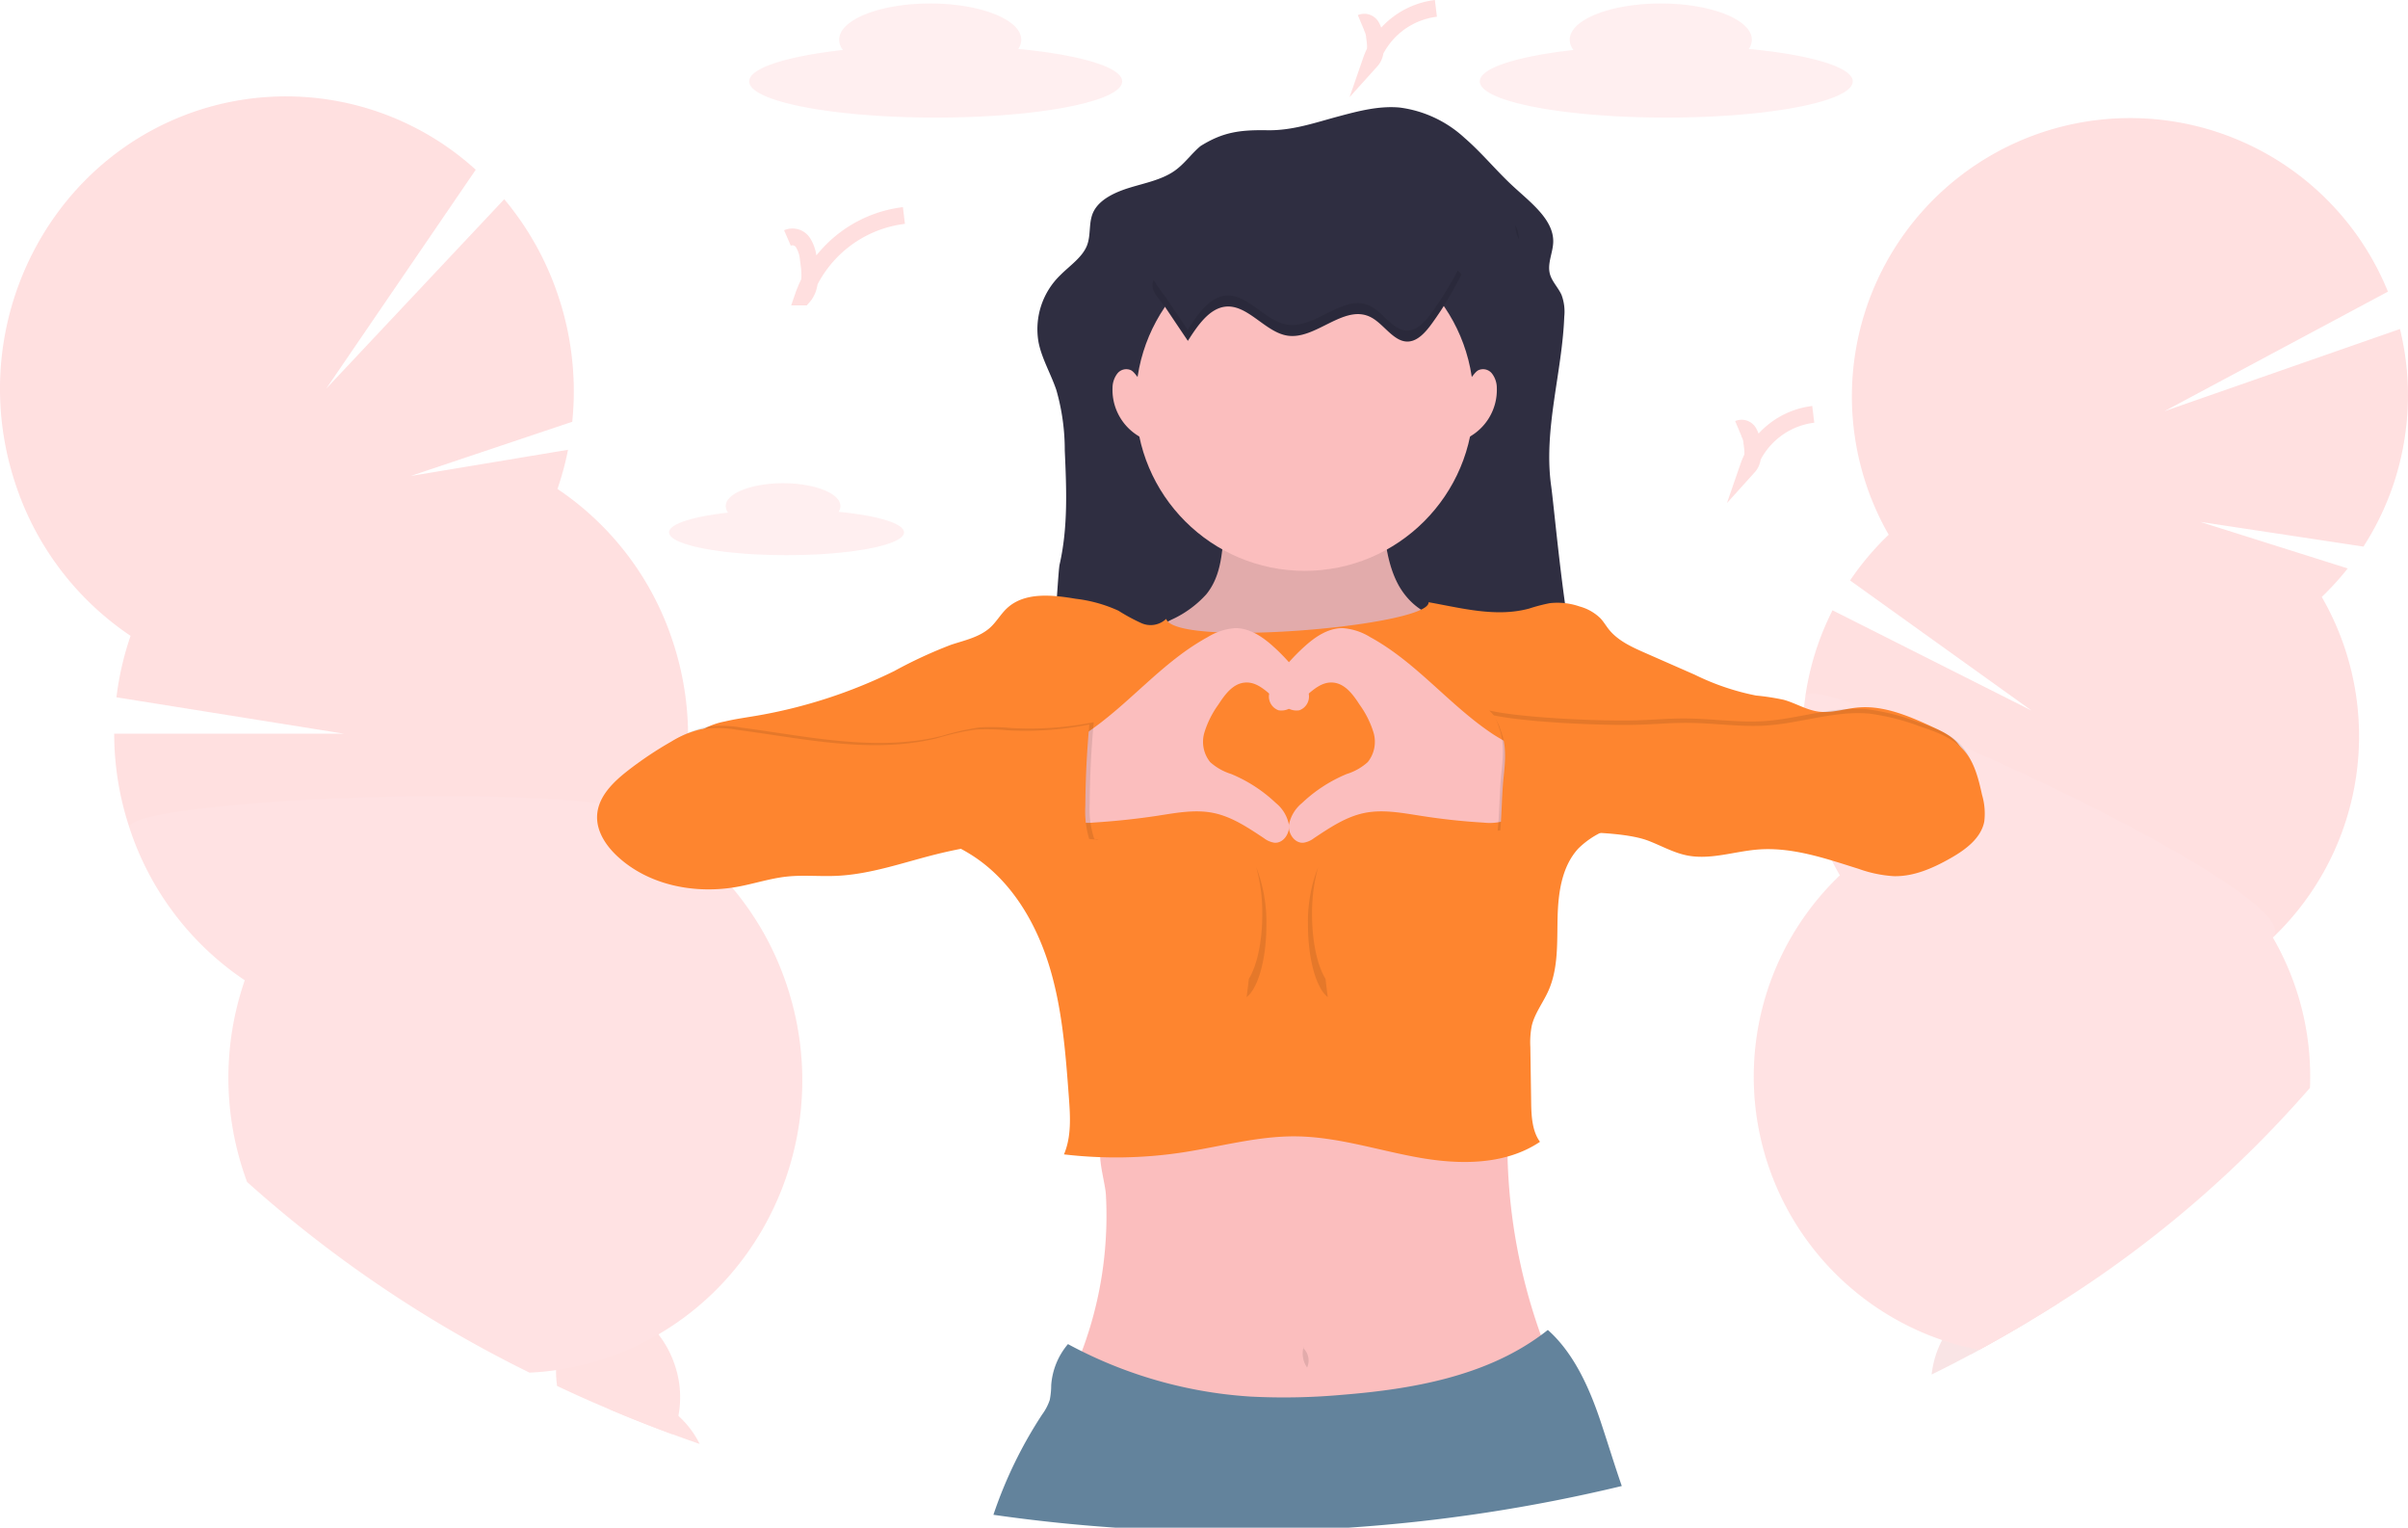
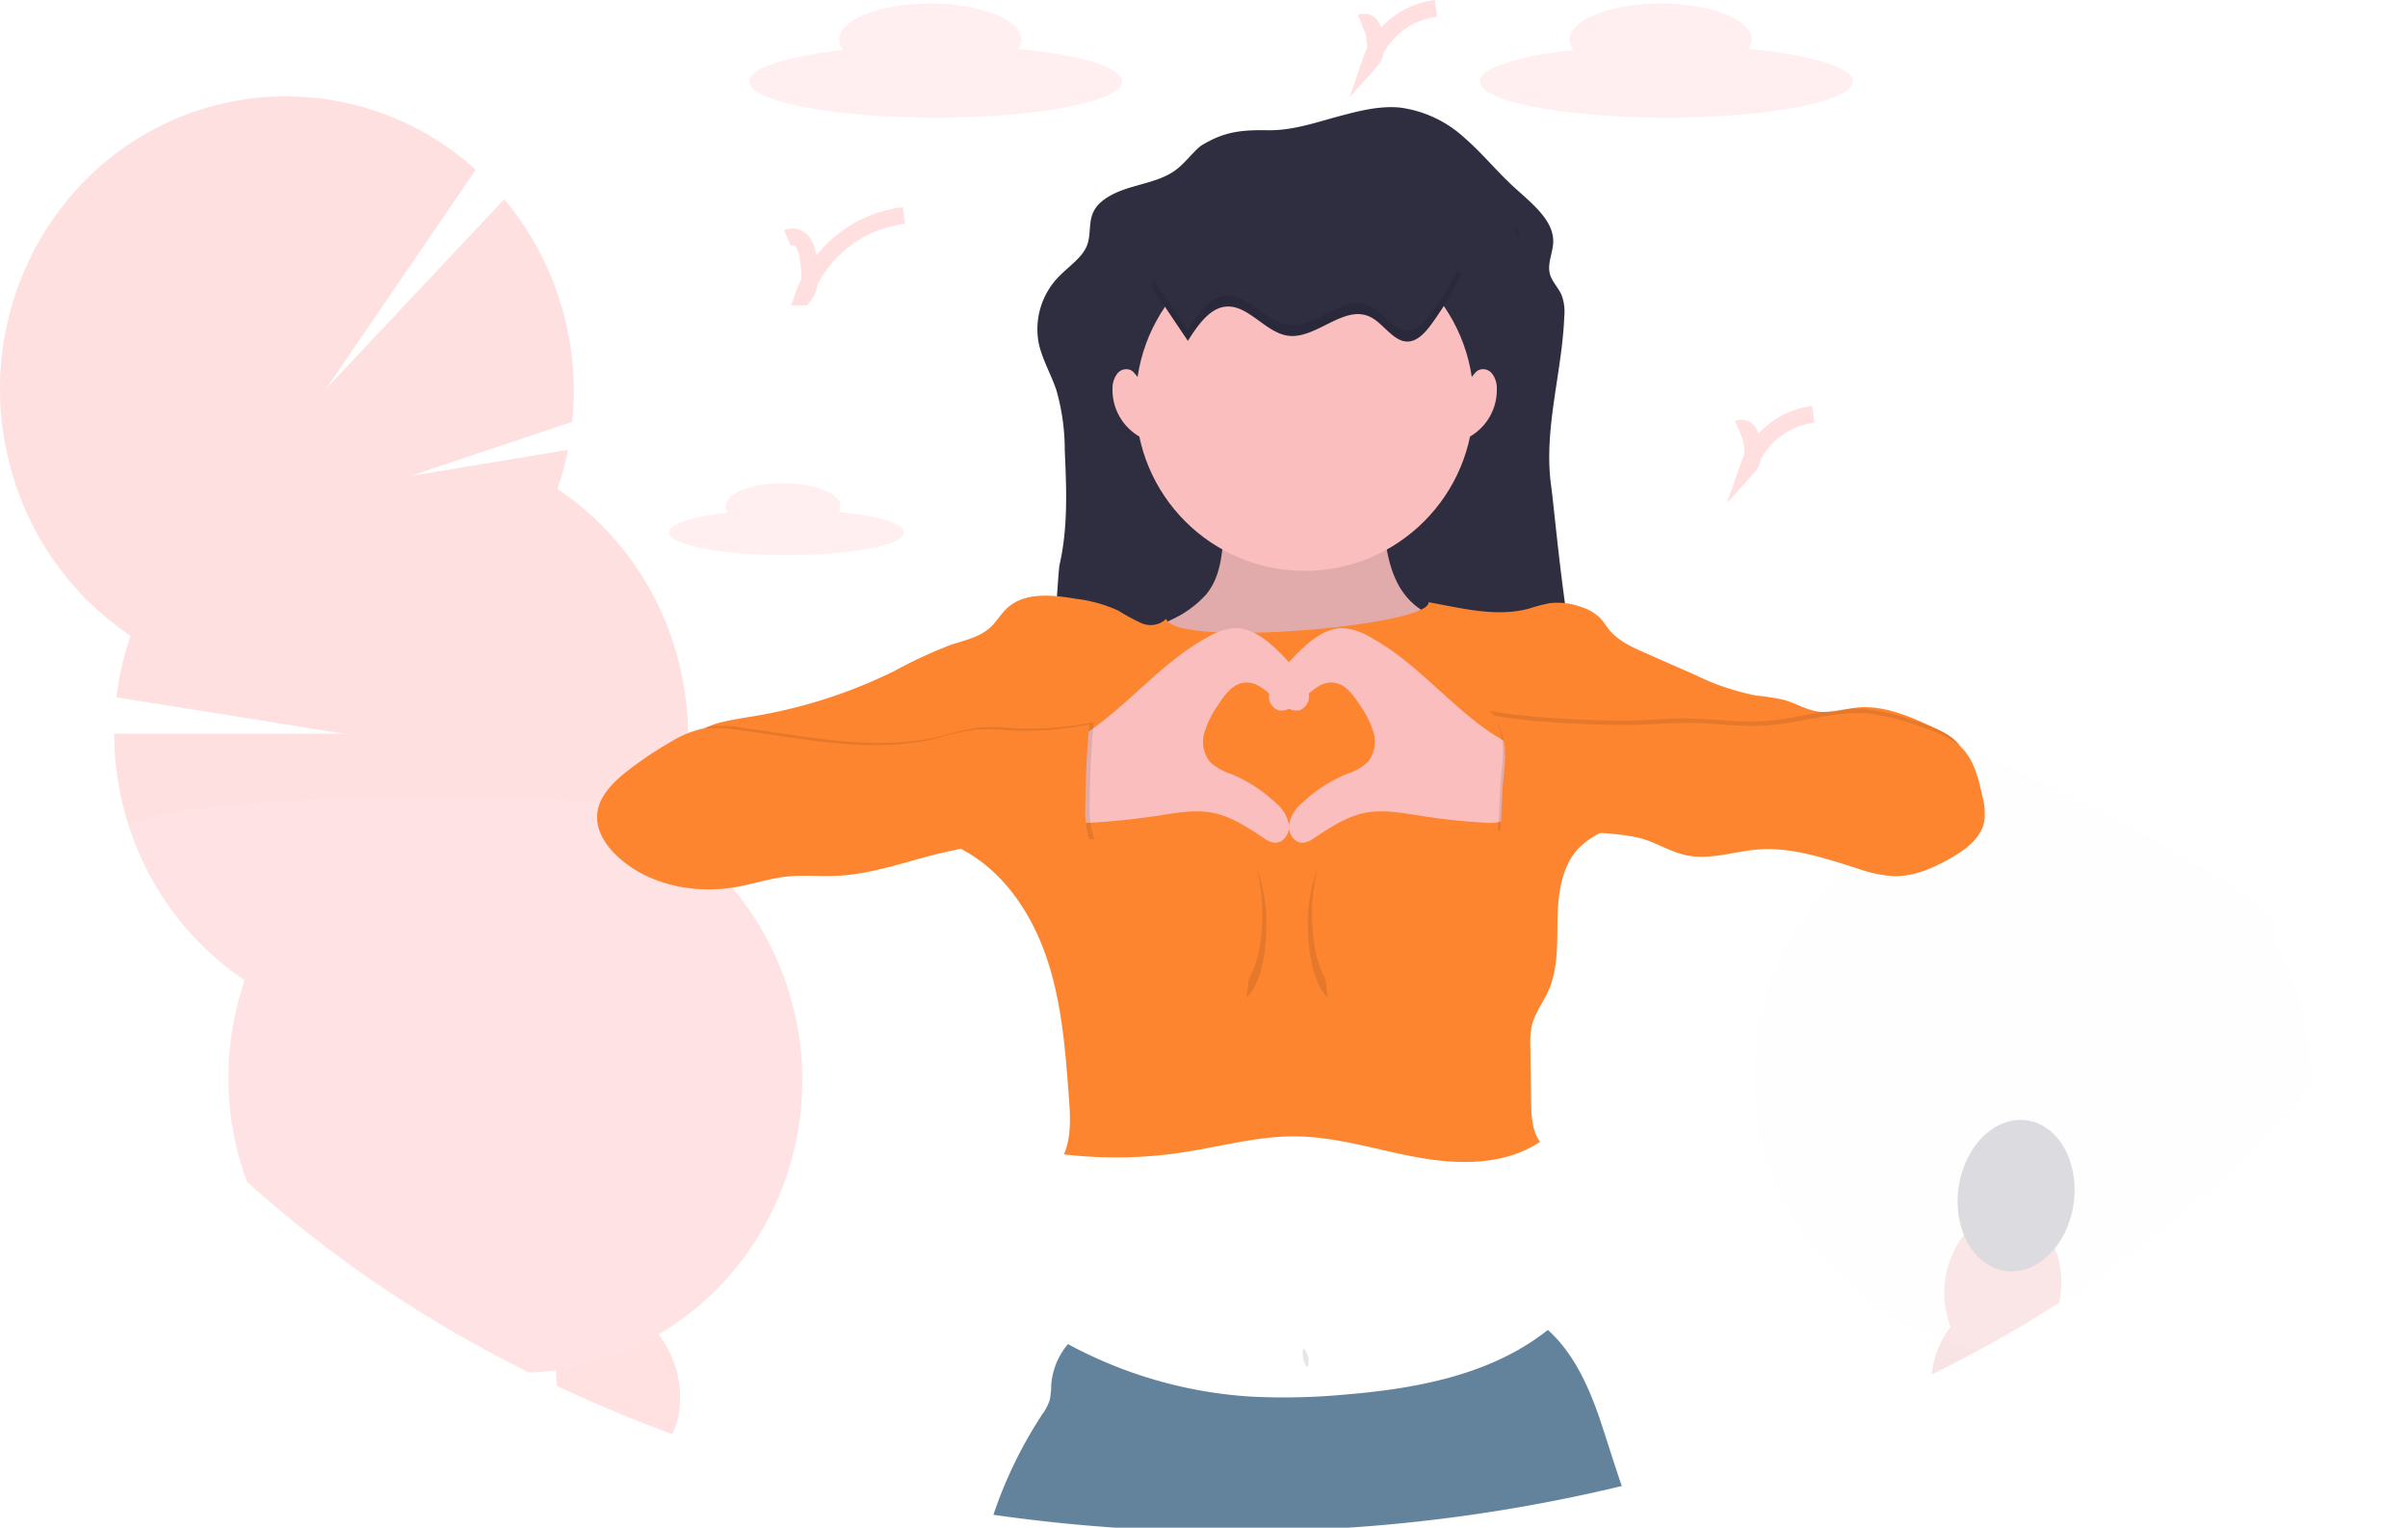
<svg xmlns="http://www.w3.org/2000/svg" width="428.795" height="271.976" viewBox="0 0 428.795 271.976">
  <g id="undraw_a_whole_year_vnfm" transform="translate(0.003 0.622)">
    <g id="Group_1538" data-name="Group 1538" transform="translate(312.289 20.42)" opacity="0.2">
      <path id="Path_1477" data-name="Path 1477" d="M949.168,698.267q-4.43,2.668-9.036,5.169c-.477.258-.953.516-1.43.781q-3.461,1.856-7.032,3.61.027-.281.07-.563a17.028,17.028,0,0,1,1.789-5.555,14,14,0,0,1,1.524-2.344c2.325-2.9,5.551-4.524,8.849-4.051A8.594,8.594,0,0,1,949.168,698.267Z" transform="translate(-899.994 -484.164)" fill="#e37a7e" />
      <path id="Path_1478" data-name="Path 1478" d="M958.1,668.3c-.059.418-.133.828-.223,1.234q-2.559,1.645-5.192,3.207-4.43,2.668-9.036,5.169c-.476.258-.953.516-1.43.781a9.509,9.509,0,0,1-1.563-1.442,12.112,12.112,0,0,1-2.074-3.4,16.924,16.924,0,0,1,2.344-16.381c2.344-2.9,5.551-4.524,8.849-4.051s5.938,2.938,7.352,6.376A16.326,16.326,0,0,1,958.1,668.3Z" transform="translate(-903.515 -458.64)" fill="#e37a7e" />
      <ellipse id="Ellipse_87" data-name="Ellipse 87" cx="13.541" cy="10.345" rx="13.541" ry="10.345" transform="translate(34.551 203.749) rotate(-81.82)" fill="#3f3d56" />
-       <path id="Path_1479" data-name="Path 1479" d="M966.578,211.364a49.344,49.344,0,0,1-7.423,19.862l-29.066-4.4,26.269,8.286a50.277,50.277,0,0,1-4.622,5.079,49.552,49.552,0,0,1-8.712,60.64,49.311,49.311,0,0,1,6.606,26.753,202.122,202.122,0,0,1-44.665,38.285q-2.571,1.629-5.2,3.192-4.43,2.668-9.036,5.169c-1.012-.2-2.008-.418-2.992-.676-1.223-.309-2.422-.668-3.6-1.066a49.548,49.548,0,0,1-18.213-82.732q-.75-1.293-1.418-2.629h0c-.133-.258-.258-.516-.391-.781a49.31,49.31,0,0,1-4.766-24.182l.059-.863c.035-.465.078-.934.125-1.4.07-.656.152-1.317.246-1.977v-.062a49.2,49.2,0,0,1,4.837-15.295l35.437,17.846-32.312-23.159a49.615,49.615,0,0,1,6.876-8.142,49.548,49.548,0,1,1,88.9-43.274l-39.8,21.288,41.942-14.638A49.406,49.406,0,0,1,966.578,211.364Z" transform="translate(-850.588 -154.959)" fill="#ff6366" />
      <path id="Path_1480" data-name="Path 1480" d="M949.619,487.373a202.124,202.124,0,0,1-44.665,38.286q-2.559,1.645-5.192,3.207-4.43,2.668-9.036,5.169c-1.012-.2-2.008-.418-2.992-.676-1.223-.309-2.422-.668-3.6-1.066a49.548,49.548,0,0,1-18.213-82.732q-.75-1.293-1.418-2.629h0c-.133-.258-.258-.516-.391-.781a49.31,49.31,0,0,1-4.766-24.182l.059-.863c.035-.465.078-.934.125-1.4.07-.656.152-1.317.246-1.977v-.062c.3-1.055,4.336-.168,10.478,1.953h0l1.3.461c1.359.488,2.809,1.027,4.333,1.617h0c3.325,1.281,7,2.793,10.872,4.465h0l.254.109h0l.539.234h0c26.058,11.3,60.335,29.425,55.42,34.105a49.309,49.309,0,0,1,6.649,26.761Z" transform="translate(-850.588 -314.763)" fill="#ffdfdf" opacity="0.1" />
    </g>
    <g id="Group_1539" data-name="Group 1539" transform="translate(-0.003 16.513)" opacity="0.2">
-       <path id="Path_1481" data-name="Path 1481" d="M345.15,746.7q-2.461-.852-4.887-1.75-5.649-2.078-11.122-4.395a8.122,8.122,0,0,1,2.481-1.375c3.254-1.117,6.829-.051,9.739,2.52A16.526,16.526,0,0,1,345.15,746.7Z" transform="translate(-220.56 -506.769)" fill="#ff6969" />
      <path id="Path_1482" data-name="Path 1482" d="M326.452,715.867a13.054,13.054,0,0,1-1.1,3.25q-5.649-2.078-11.122-4.395-4.762-2-9.376-4.184a17.785,17.785,0,0,1-.18-2.817,15.8,15.8,0,0,1,.313-2.922c.781-3.84,2.993-6.9,6.251-8.016s6.829-.051,9.739,2.524a15.41,15.41,0,0,1,1.93,2.055,18.2,18.2,0,0,1,2.922,5.5A17.6,17.6,0,0,1,326.452,715.867Z" transform="translate(-205.653 -480.934)" fill="#ff6969" />
      <ellipse id="Ellipse_88" data-name="Ellipse 88" cx="10.673" cy="14.279" rx="10.673" ry="14.279" transform="translate(90.091 202.44) rotate(-17.54)" fill="#ff6969" />
      <ellipse id="Ellipse_89" data-name="Ellipse 89" cx="10.633" cy="14.225" rx="10.633" ry="14.225" transform="translate(83.888 185.183) rotate(-17.526)" fill="#3f3d56" />
      <path id="Path_1483" data-name="Path 1483" d="M168.444,365.386q-1.629.953-3.344,1.785a50.617,50.617,0,0,1-5.676,2.344,49.706,49.706,0,0,1-5.4,1.527q-1.9.43-3.809.7-2.367.34-4.723.445a221.815,221.815,0,0,1-50.287-33.945c-.207-.555-.391-1.113-.59-1.68a53.248,53.248,0,0,1,.18-34.223,52.221,52.221,0,0,1-20.518-27.1,53.432,53.432,0,0,1-2.735-16.8h40.915l-40.516-6.477A53.13,53.13,0,0,1,74.46,241.02a52.2,52.2,0,0,1-20.518-27.1c-9.087-27.39,5.2-57.038,31.91-66.234a50.282,50.282,0,0,1,50.072,10.353L109.3,197.012,141,163.289a52.74,52.74,0,0,1,9.657,17.353,53.361,53.361,0,0,1,2.453,22.268l-28.765,9.65,28.011-4.661a52.82,52.82,0,0,1-1.879,6.969,52.213,52.213,0,0,1,20.518,27.1,53.442,53.442,0,0,1,2.735,16.346v1.879a53.13,53.13,0,0,1-2.895,16.017,51.568,51.568,0,0,1,10.548,9.4c.078.086.152.172.223.262a52.673,52.673,0,0,1,9.732,17.443C199.334,327.417,189.211,353.279,168.444,365.386Z" transform="translate(-51.207 -144.958)" fill="#ff6366" />
      <path id="Path_1484" data-name="Path 1484" d="M204.394,559.734q-1.629.953-3.344,1.785a50.6,50.6,0,0,1-5.676,2.344,49.7,49.7,0,0,1-5.4,1.528q-1.9.43-3.809.7-2.367.34-4.723.445a221.814,221.814,0,0,1-50.287-33.945c-.207-.555-.391-1.113-.59-1.68a53.248,53.248,0,0,1,.18-34.222,52.221,52.221,0,0,1-20.518-27.1c-1.4-4.227,57.084-7.638,83.724-4.368l.621.078c8.087,1.043,13.052,2.735,12.189,5.239a51.567,51.567,0,0,1,10.548,9.4c.078.086.152.172.223.262a52.673,52.673,0,0,1,9.732,17.443C235.284,521.765,225.162,547.627,204.394,559.734Z" transform="translate(-87.157 -339.307)" fill="#ffdfdf" opacity="0.1" />
    </g>
    <path id="Path_1485" data-name="Path 1485" d="M386.349,326.4a1.852,1.852,0,0,0,.336-1.031c0-2.246-4.575-4.063-10.216-4.063s-10.208,1.832-10.208,4.063a1.954,1.954,0,0,0,.418,1.172c-6.278.7-10.509,2.016-10.509,3.516,0,2.242,9.376,4.059,20.92,4.059s20.92-1.817,20.92-4.059C398.007,328.451,393.256,327.068,386.349,326.4Z" transform="translate(-237.034 -235.902)" fill="#ff6366" opacity="0.1" />
    <path id="Path_1486" data-name="Path 1486" d="M773.618,110.781a2.972,2.972,0,0,0,.535-1.645c0-3.559-7.259-6.446-16.213-6.446s-16.213,2.887-16.213,6.446a3.052,3.052,0,0,0,.668,1.832c-9.97,1.113-16.685,3.2-16.685,5.59,0,3.559,14.845,6.446,33.207,6.446s33.207-2.887,33.207-6.446C792.124,114.023,784.58,111.832,773.618,110.781Z" transform="translate(-462.206 -102.69)" fill="#ff6366" opacity="0.1" />
    <path id="Path_1487" data-name="Path 1487" d="M440.618,110.781a2.973,2.973,0,0,0,.535-1.645c0-3.559-7.259-6.446-16.213-6.446s-16.213,2.887-16.213,6.446a3.051,3.051,0,0,0,.668,1.832c-9.97,1.113-16.685,3.2-16.685,5.59,0,3.559,14.865,6.446,33.207,6.446s33.207-2.887,33.207-6.446C459.124,114.023,451.58,111.832,440.618,110.781Z" transform="translate(-259.299 -102.69)" fill="#ff6366" opacity="0.1" />
    <path id="Path_1488" data-name="Path 1488" d="M410.13,203.307a2.244,2.244,0,0,1,2.766.824,6.615,6.615,0,0,1,.961,2.981c.348,2.309.6,4.961-.957,6.7a21.79,21.79,0,0,1,17.971-14.506" transform="translate(-269.913 -161.564)" fill="none" stroke="#ffdfdf" stroke-miterlimit="10" stroke-width="3" />
    <path id="Path_1489" data-name="Path 1489" d="M671.6,107.492a1.467,1.467,0,0,1,1.781.527,4.182,4.182,0,0,1,.613,1.918c.223,1.485.391,3.188-.613,4.3a14.009,14.009,0,0,1,11.544-9.325" transform="translate(-429.235 -104.043)" fill="none" stroke="#ffdfdf" stroke-miterlimit="10" stroke-width="3" />
    <path id="Path_1490" data-name="Path 1490" d="M843.6,292.492a1.467,1.467,0,0,1,1.781.527,4.18,4.18,0,0,1,.613,1.918c.223,1.485.391,3.188-.613,4.3a14.009,14.009,0,0,1,11.544-9.325" transform="translate(-534.04 -216.769)" fill="none" stroke="#ffdfdf" stroke-miterlimit="10" stroke-width="3" />
    <path id="Path_1491" data-name="Path 1491" d="M553.06,156.865c-1.672,1.4-2.852,3.192-4.688,4.454-2.211,1.524-5.114,2.1-7.813,2.918s-5.469,2.1-6.555,4.321c-.922,1.9-.391,4.11-1.172,6.055-.84,2.067-3.02,3.516-4.688,5.184a13.38,13.38,0,0,0-3.907,12.033c.59,2.918,2.2,5.614,3.161,8.462a38.851,38.851,0,0,1,1.5,10.751c.3,6.786.605,13.638-.922,20.315-.391,1.676-1.445,27.159-3.489,27.108,5.422-.465,10.876-.516,16.326-.57l81.65-.781C618.7,252.192,616.3,223.1,615.5,217.3c-1.375-10,1.953-20.014,2.344-30.081a8.535,8.535,0,0,0-.481-3.848c-.563-1.277-1.688-2.367-2.063-3.692-.539-1.895.543-3.836.578-5.782.07-3.907-3.907-6.9-7.059-9.8-3.039-2.785-5.567-5.95-8.7-8.665A21.011,21.011,0,0,0,588.552,150c-3.684-.34-7.345.617-10.872,1.563-4.208,1.125-8.2,2.547-12.669,2.477C560.084,153.954,557.048,154.364,553.06,156.865Z" transform="translate(-339.296 -131.475)" fill="#2f2e41" />
    <g id="Group_1540" data-name="Group 1540" transform="translate(190.367 39.461)" opacity="0.1">
      <path id="Path_1492" data-name="Path 1492" d="M742.131,205.017a5.449,5.449,0,0,0,.492,1.227,7.214,7.214,0,0,0-.629-2.543A4.686,4.686,0,0,0,742.131,205.017Z" transform="translate(-662.494 -203.7)" />
      <path id="Path_1493" data-name="Path 1493" d="M538.953,367.64l-.453.039A2.13,2.13,0,0,0,538.953,367.64Z" transform="translate(-538.5 -303.594)" />
    </g>
-     <path id="Path_1494" data-name="Path 1494" d="M623.015,650.865a3.441,3.441,0,0,1-1.719.7,206.7,206.7,0,0,1-30.253,4.356,260.314,260.314,0,0,1-26.987-.391c-8.989-.441-17.971-.887-26.745-2.7a68.165,68.165,0,0,0,6.759-23.366,68.987,68.987,0,0,0,.27-10.743,12,12,0,0,0-.156-1.285c-.418-2.571-1.449-6.294-.512-8.153,1.2-2.391,5.825-2.469,8.083-2.914,3.836-.754,7.692-1.383,11.564-1.91,15.365-2.09,30.886-2.567,46.368-3.032,2.078-.062,4.555.078,5.637,1.856a6.17,6.17,0,0,1,.543,3.407q-.106,3.793.074,7.587a101.48,101.48,0,0,0,7.1,32.687C623.558,648.236,624.031,649.908,623.015,650.865Z" transform="translate(-347.408 -406.576)" fill="#fbbebe" />
    <path id="Path_1495" data-name="Path 1495" d="M577.6,351.128a18.845,18.845,0,0,1-6.251,4.551,78.088,78.088,0,0,1-8.536,3.782c-.59.895-.121,2.082.391,3.035,4.583,8.9,10.716,17.744,19.967,21.569,4.747,1.953,9.954,2.442,15.072,2.9a14.6,14.6,0,0,0,4.774-.1,12.3,12.3,0,0,0,4.3-2.289,40.087,40.087,0,0,0,15.517-26.46c.125-.934.125-2.078-.676-2.578a3.131,3.131,0,0,0-1.684-.238c-3.747.039-7.067-2.735-8.8-6.051s-2.192-7.141-2.617-10.865c0-.082-22.026-.547-24.014-.563-3.1-.027-4.125.336-4.426,3.516C580.3,344.842,579.907,348.268,577.6,351.128Z" transform="translate(-362.78 -245.96)" fill="#fbbebe" />
    <path id="Path_1496" data-name="Path 1496" d="M577.6,351.128a18.845,18.845,0,0,1-6.251,4.551,78.088,78.088,0,0,1-8.536,3.782c-.59.895-.121,2.082.391,3.035,4.583,8.9,10.716,17.744,19.967,21.569,4.747,1.953,9.954,2.442,15.072,2.9a14.6,14.6,0,0,0,4.774-.1,12.3,12.3,0,0,0,4.3-2.289,40.087,40.087,0,0,0,15.517-26.46c.125-.934.125-2.078-.676-2.578a3.131,3.131,0,0,0-1.684-.238c-3.747.039-7.067-2.735-8.8-6.051s-2.192-7.141-2.617-10.865c0-.082-22.026-.547-24.014-.563-3.1-.027-4.125.336-4.426,3.516C580.3,344.842,579.907,348.268,577.6,351.128Z" transform="translate(-362.78 -245.96)" opacity="0.1" />
    <circle id="Ellipse_90" data-name="Ellipse 90" cx="30.081" cy="30.081" r="30.081" transform="translate(202.243 40.844)" fill="#fbbebe" />
    <path id="Path_1497" data-name="Path 1497" d="M496.288,373.71c.332,4.219-45.013,8.169-46.724,2.965a4.029,4.029,0,0,1-4.364.781,32.688,32.688,0,0,1-4.141-2.239,25.325,25.325,0,0,0-7.583-2.117c-4.231-.715-9.146-1.238-12.279,1.7-1.082,1.012-1.821,2.344-2.907,3.36-1.9,1.766-4.583,2.317-7.032,3.125a81.988,81.988,0,0,0-10.134,4.688,89.8,89.8,0,0,1-24.686,7.977c-1.824.309-3.661.559-5.469.992a12.908,12.908,0,0,0-6.809,3.61c2.024,2.586,4.93,4,8.052,5.016l30.121,9.845c4.532,1.481,9.134,2.993,13.1,5.645,6.606,4.407,10.9,11.65,13.255,19.233s2.957,15.584,3.543,23.5c.254,3.442.484,7.032-.867,10.22a79.1,79.1,0,0,0,21.1-.348c6.723-1.024,13.373-2.922,20.174-2.86,7.423.074,14.615,2.481,21.932,3.782s15.392,1.34,21.557-2.813c-1.313-1.77-1.512-4.3-1.563-6.493l-.156-10.4a15.439,15.439,0,0,1,.25-3.75c.524-2.227,2-4.094,2.938-6.176,1.817-4.02,1.563-8.614,1.664-13.025s.719-9.149,3.7-12.376a15.363,15.363,0,0,1,7.462-4.039c4.743-1.266,9.7-1.348,14.6-1.7a130.749,130.749,0,0,0,46.1-12.005c-.867-1.832-2.883-2.871-4.723-3.723-4.352-2.012-8.962-4.075-13.736-3.625-2.309.219-4.594,1.023-6.9.731-2.18-.281-4.11-1.516-6.227-2.106a41.659,41.659,0,0,0-4.934-.762,43.926,43.926,0,0,1-10.9-3.7l-8.892-3.907c-2.344-1.035-4.786-2.141-6.4-4.141-.523-.652-.945-1.387-1.516-2a8.485,8.485,0,0,0-3.707-2.106,12.009,12.009,0,0,0-5.34-.586,31.387,31.387,0,0,0-3.653.957C508.328,376.425,502.265,374.776,496.288,373.71Z" transform="translate(-241.903 -267.12)" fill="#fe852f" />
    <path id="Path_1498" data-name="Path 1498" d="M615.915,734.944a290.982,290.982,0,0,1-48.755,7.423H525.851q-11.075-.754-21.831-2.3a77.58,77.58,0,0,1,8.677-17.854,9.349,9.349,0,0,0,1.352-2.586A13.617,13.617,0,0,0,514.31,717a12.693,12.693,0,0,1,2.985-7.321q1.219.664,2.461,1.277a78.788,78.788,0,0,0,30.058,8.067,115.742,115.742,0,0,0,16.5-.332c12.368-1,25.229-3.293,35.191-10.587.418-.3.832-.621,1.242-.945,4.84,4.3,7.641,10.884,9.646,17.041C613.583,727.8,614.685,731.4,615.915,734.944Z" transform="translate(-327.124 -471.013)" fill="#63839c" />
    <path id="Path_1499" data-name="Path 1499" d="M645.18,714.66a4.324,4.324,0,0,0,.594,3.762,3.043,3.043,0,0,0-.633-3.407Z" transform="translate(-413.02 -475.583)" opacity="0.1" />
    <path id="Path_1500" data-name="Path 1500" d="M558.079,388.926a10.721,10.721,0,0,1,4.88-1.586c2.594-.023,4.915,1.563,6.837,3.313a35.007,35.007,0,0,1,4.8,5.321,6.591,6.591,0,0,1,1.481,3.192,2.6,2.6,0,0,1-1.7,2.8,3,3,0,0,1-2.106-.426c-2.672-1.469-4.653-4.833-7.684-4.5-2.078.223-3.485,2.156-4.622,3.907a17.066,17.066,0,0,0-2.489,4.973,5.766,5.766,0,0,0,1.024,5.266,10.017,10.017,0,0,0,3.735,2.117,26.029,26.029,0,0,1,7.958,5.165,6.6,6.6,0,0,1,2.344,3.907c.156,1.563-1.027,3.282-2.575,3.172a4.122,4.122,0,0,1-1.91-.832c-2.8-1.848-5.653-3.786-8.935-4.465-3.34-.691-6.79,0-10.157.516q-5.54.828-11.134,1.18a9.309,9.309,0,0,1-3.309-.215c-3.688-1.141-4.762-5.833-4.333-9.224.457-3.625,3.125-4.45,5.915-6.251C543.94,401.115,549.761,393.457,558.079,388.926Z" transform="translate(-343.01 -276.136)" fill="#fbbebe" />
    <path id="Path_1501" data-name="Path 1501" d="M647.623,388.926a10.735,10.735,0,0,0-4.883-1.586c-2.594-.023-4.915,1.563-6.837,3.313a35.014,35.014,0,0,0-4.793,5.321,6.62,6.62,0,0,0-1.477,3.192,2.594,2.594,0,0,0,1.7,2.8,3.008,3.008,0,0,0,2.11-.426c2.672-1.469,4.653-4.833,7.681-4.5,2.082.223,3.489,2.156,4.622,3.907a16.971,16.971,0,0,1,2.489,4.973,5.777,5.777,0,0,1-1.023,5.266,9.986,9.986,0,0,1-3.735,2.117,26.077,26.077,0,0,0-7.962,5.165,6.624,6.624,0,0,0-2.344,3.907c-.16,1.563,1.027,3.282,2.574,3.172a4.106,4.106,0,0,0,1.91-.832c2.8-1.848,5.653-3.786,8.935-4.465,3.34-.691,6.79,0,10.157.516,3.684.578,7.4.981,11.122,1.2a9.331,9.331,0,0,0,3.313-.215c3.684-1.141,4.758-5.833,4.333-9.224-.461-3.625-3.125-4.45-5.919-6.251C661.761,401.115,655.944,393.457,647.623,388.926Z" transform="translate(-403.656 -276.136)" fill="#fbbebe" />
    <path id="Path_1502" data-name="Path 1502" d="M582.891,222.265c1.75-2.766,3.828-5.766,6.669-6.087,3.965-.449,7.063,4.508,11.009,5.149,5.079.828,10.071-5.673,14.845-3.3,2.344,1.172,4.094,4.422,6.641,4.36,1.762-.039,3.2-1.692,4.364-3.313a61.807,61.807,0,0,0,5.215-8.642c-4.848-5.559-11.9-6.829-18.482-7.841l-11.068-1.7a22.2,22.2,0,0,0-8.024-.25,21.909,21.909,0,0,0-6.8,3.157c-2.586,1.625-8.669,4.235-10.255,7.259-1.106,2.1.414,3.075,1.84,5.188Q580.859,219.257,582.891,222.265Z" transform="translate(-371.366 -162.207)" fill="#2f2e41" />
    <path id="Path_1503" data-name="Path 1503" d="M413.019,430.22a58.209,58.209,0,0,1-14.591,1.039,39.337,39.337,0,0,0-5.755-.121,47.173,47.173,0,0,0-6.766,1.535c-11.638,2.864-23.8.066-35.68-1.5a19.627,19.627,0,0,0-6.321-.109,17.974,17.974,0,0,0-5.344,2.219,64.556,64.556,0,0,0-7.813,5.231c-2.59,2.024-5.2,4.6-5.383,7.88-.156,2.821,1.563,5.419,3.645,7.337,5.626,5.208,13.978,6.774,21.51,5.364,2.864-.535,5.657-1.457,8.552-1.777,2.965-.328,5.962,0,8.942-.141,6.055-.27,11.853-2.375,17.732-3.84a85.412,85.412,0,0,1,28.1-2.2.605.605,0,0,1-.832-.426,17.259,17.259,0,0,1-.715-6.008C412.335,439.776,412.566,435.119,413.019,430.22Z" transform="translate(-218.257 -302.264)" opacity="0.1" />
    <path id="Path_1504" data-name="Path 1504" d="M411.019,431.22a58.209,58.209,0,0,1-14.591,1.039,39.34,39.34,0,0,0-5.755-.121,47.165,47.165,0,0,0-6.766,1.535c-11.638,2.864-23.8.066-35.68-1.5a19.626,19.626,0,0,0-6.321-.109,17.973,17.973,0,0,0-5.344,2.219,64.55,64.55,0,0,0-7.813,5.231c-2.59,2.024-5.2,4.6-5.383,7.88-.156,2.821,1.563,5.419,3.645,7.337,5.626,5.208,13.978,6.774,21.51,5.364,2.864-.535,5.657-1.457,8.552-1.778,2.965-.328,5.962,0,8.942-.141,6.055-.27,11.853-2.375,17.732-3.84a85.412,85.412,0,0,1,28.1-2.2.605.605,0,0,1-.832-.426,17.259,17.259,0,0,1-.715-6.008C410.335,440.776,410.566,436.119,411.019,431.22Z" transform="translate(-217.038 -302.874)" fill="#fe852f" />
    <path id="Path_1505" data-name="Path 1505" d="M730,424.386c5.954,1.356,20.284,1.953,26.386,1.75,2.785-.086,5.563-.336,8.349-.328,4.774,0,9.54.781,14.3.465,6.153-.422,12.2-2.684,18.334-2.1a40.083,40.083,0,0,1,8.794,2.211c2.875.961,6.008,2.047,8.032,4.383,1.875,2.164,2.559,5.079,3.18,7.876a11.725,11.725,0,0,1,.391,4.743c-.582,2.973-3.321,4.985-5.95,6.485-3.125,1.781-6.555,3.313-10.157,3.231a22.688,22.688,0,0,1-6.251-1.3c-5.833-1.832-11.794-3.907-17.889-3.45-4.262.328-8.52,1.9-12.712,1.051-2.465-.5-4.688-1.8-7.032-2.672-5.712-2.09-20.209-1.535-26.265-.957.352-3.4.309-6.833.66-10.239.273-2.606.535-5.305-.3-7.79C731.348,426.25,731.172,425.441,730,424.386Z" transform="translate(-464.82 -298.521)" opacity="0.1" />
    <path id="Path_1506" data-name="Path 1506" d="M731,426.386c5.954,1.356,20.283,1.953,26.386,1.75,2.786-.086,5.563-.336,8.349-.328,4.774,0,9.54.781,14.3.465,6.153-.422,12.2-2.684,18.334-2.1a40.084,40.084,0,0,1,8.794,2.211c2.875.961,6.009,2.047,8.032,4.383,1.875,2.164,2.559,5.079,3.18,7.876a11.724,11.724,0,0,1,.391,4.743c-.582,2.973-3.321,4.985-5.95,6.485-3.125,1.781-6.555,3.313-10.157,3.231a22.689,22.689,0,0,1-6.251-1.3c-5.833-1.832-11.794-3.907-17.889-3.45-4.262.328-8.52,1.9-12.712,1.051-2.465-.5-4.688-1.8-7.032-2.672-5.711-2.09-20.209-1.535-26.265-.957.352-3.4.309-6.833.66-10.239.273-2.606.535-5.305-.3-7.79C732.348,428.25,732.172,427.441,731,426.386Z" transform="translate(-465.43 -299.74)" fill="#fe852f" />
    <path id="Path_1507" data-name="Path 1507" d="M563.691,271.366c-.914-.238-1.266-1.395-2.09-1.86a2.018,2.018,0,0,0-2.45.594,4.227,4.227,0,0,0-.852,2.539,9.6,9.6,0,0,0,6.016,9.267,39.139,39.139,0,0,1-.938-10.853Z" transform="translate(-360.194 -204.21)" fill="#fbbebe" />
    <path id="Path_1508" data-name="Path 1508" d="M718.7,271.366c.914-.238,1.262-1.395,2.086-1.86a2.018,2.018,0,0,1,2.449.594,4.2,4.2,0,0,1,.852,2.539,9.6,9.6,0,0,1-6.016,9.267,39.141,39.141,0,0,0,.938-10.853Z" transform="translate(-457.551 -204.21)" fill="#fbbebe" />
    <g id="Group_1541" data-name="Group 1541" transform="translate(221.983 153.787)" opacity="0.1">
      <path id="Path_1509" data-name="Path 1509" d="M621.149,496.34a30.381,30.381,0,0,1,1.074,8.36c0,4.911-.965,9.2-2.4,11.5-.121,1.094-.258,2.18-.391,3.246,2.028-1.563,3.516-6.7,3.516-12.79A26.968,26.968,0,0,0,621.149,496.34Z" transform="translate(-619.43 -496.34)" />
    </g>
    <g id="Group_1542" data-name="Group 1542" transform="translate(232.91 153.787)" opacity="0.1">
      <path id="Path_1510" data-name="Path 1510" d="M649.2,496.34a30.362,30.362,0,0,0-1.078,8.36c0,4.911.969,9.2,2.406,11.5.121,1.094.254,2.18.391,3.246-2.028-1.563-3.516-6.7-3.516-12.79A26.237,26.237,0,0,1,649.2,496.34Z" transform="translate(-647.4 -496.34)" />
    </g>
    <path id="Path_1511" data-name="Path 1511" d="M626.316,231.731c-1.172,1.621-2.6,3.274-4.364,3.313-2.551.063-4.3-3.18-6.641-4.36-4.754-2.375-9.735,4.125-14.845,3.3-3.946-.641-7.032-5.6-11.009-5.149-2.84.32-4.919,3.321-6.669,6.087q-2.031-3-4.059-6.016a26.128,26.128,0,0,1-2.008-2.879c-.758,1.86.664,2.844,2.008,4.833s2.7,4.012,4.059,6.016c1.75-2.766,3.829-5.766,6.669-6.087,3.965-.449,7.063,4.508,11.009,5.149,5.079.828,10.071-5.673,14.845-3.3,2.344,1.172,4.094,4.422,6.641,4.36,1.762-.039,3.2-1.692,4.364-3.313a61.811,61.811,0,0,0,5.215-8.642c-.211-.242-.43-.477-.652-.7a62.385,62.385,0,0,1-4.563,7.391Z" transform="translate(-371.293 -176.815)" opacity="0.1" />
  </g>
</svg>